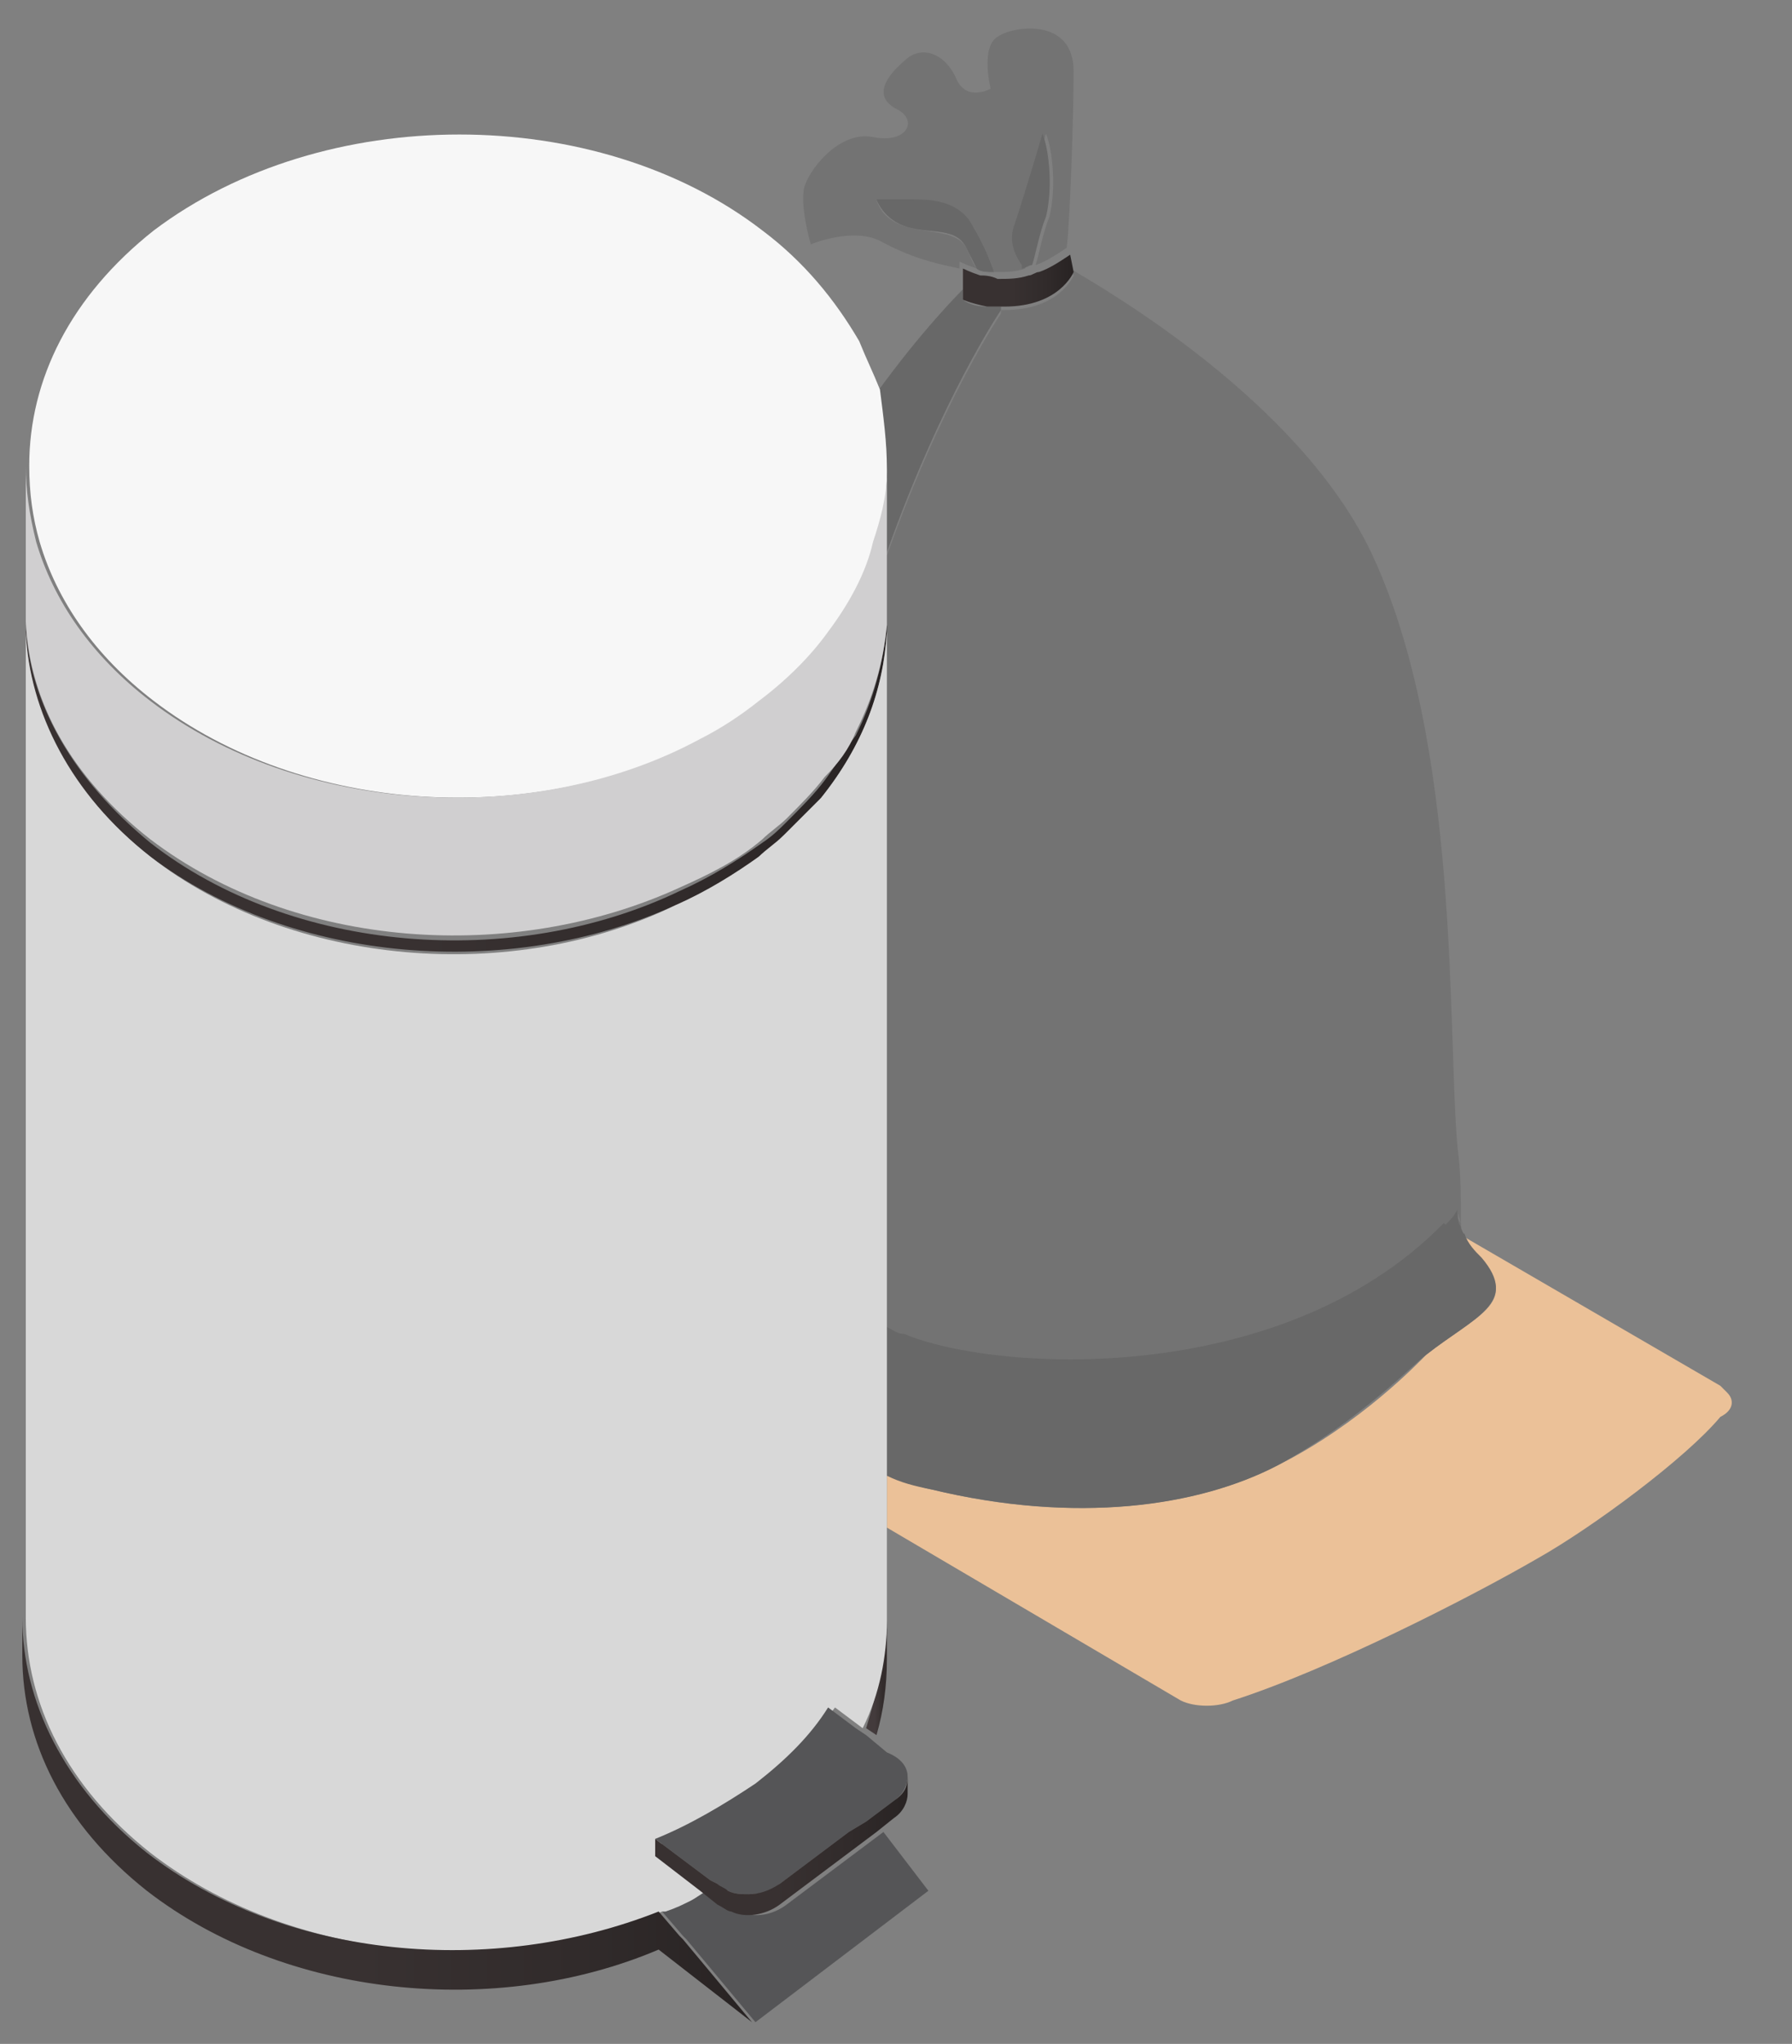
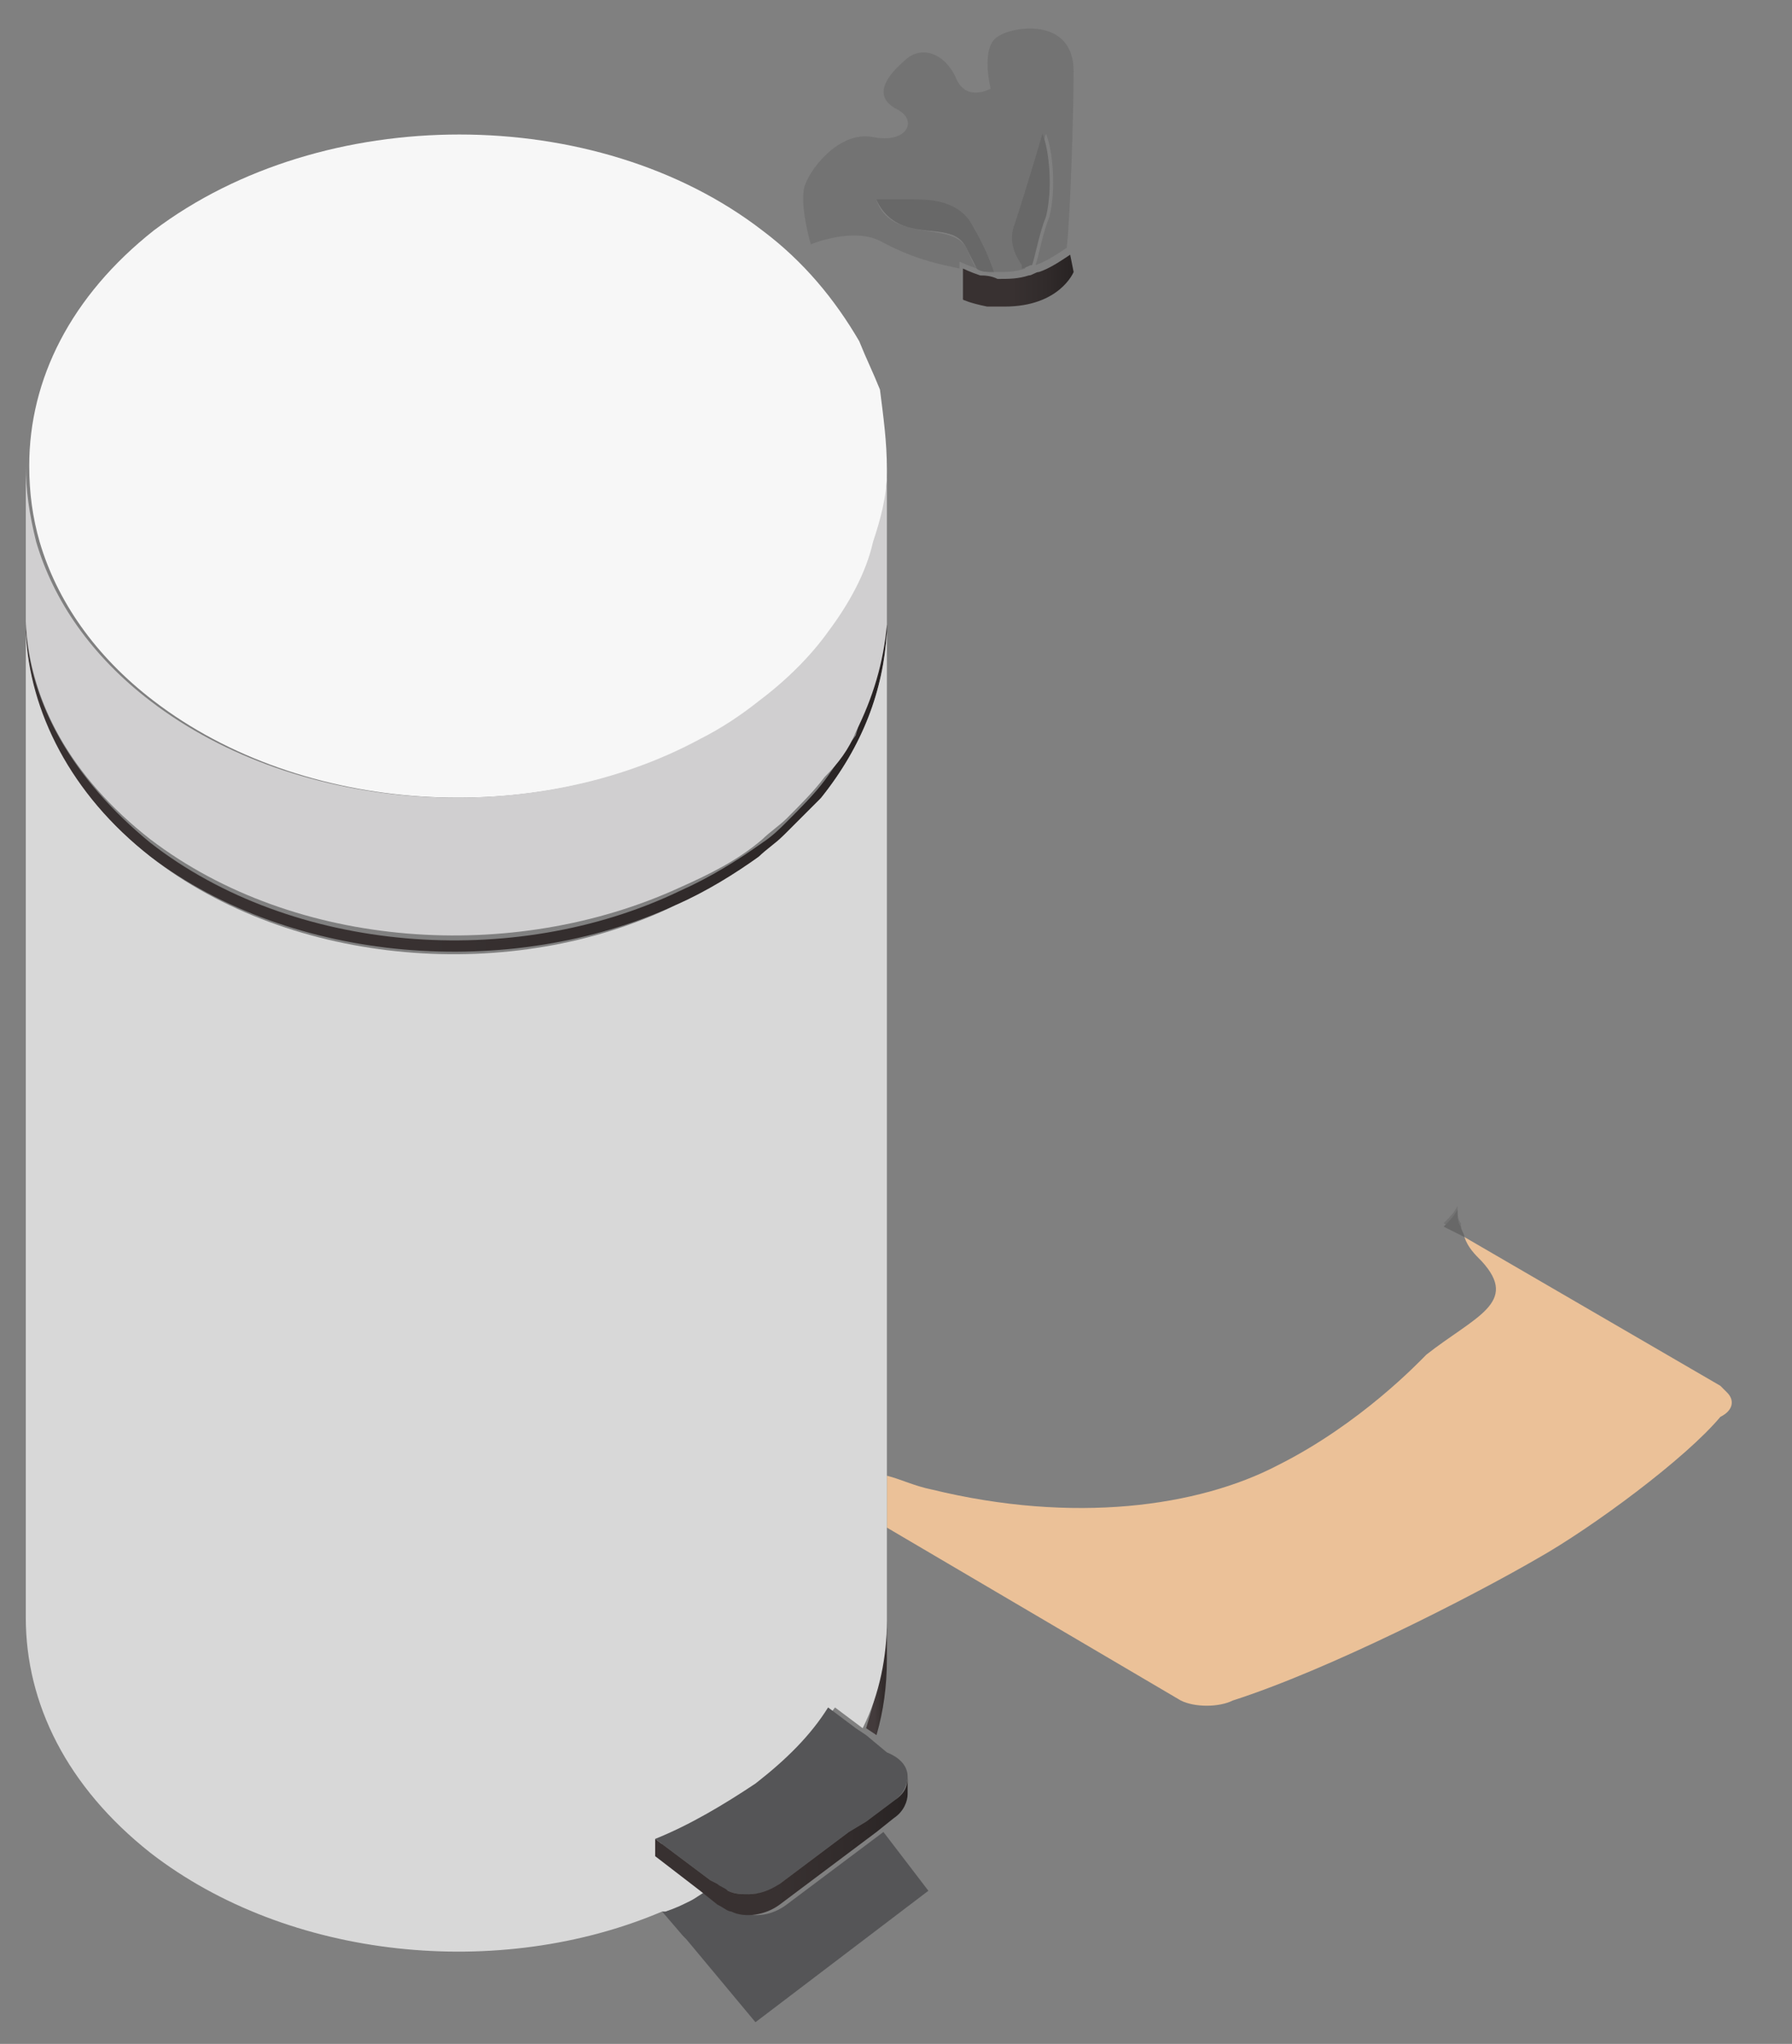
<svg xmlns="http://www.w3.org/2000/svg" width="57" height="65" viewBox="0 0 57 65">
  <rect x="0" y="0" width="57" height="65" fill="#808080" stroke="none" />
  <defs>
    <linearGradient id="binbag_1_-a" x1="-2.559%" x2="99.003%" y1="42.933%" y2="42.933%">
      <stop offset="46.06%" stop-color="#383131" />
      <stop offset="75.94%" stop-color="#312B2B" />
      <stop offset="100%" stop-color="#282323" />
    </linearGradient>
    <linearGradient id="binbag_1_-b" x1="9.83%" x2="77.8%" y1="50.73%" y2="50.73%">
      <stop offset="46.06%" stop-color="#433B3C" />
      <stop offset="75.94%" stop-color="#3C3535" />
      <stop offset="100%" stop-color="#332C2C" />
    </linearGradient>
    <linearGradient id="binbag_1_-c" x1="-.249%" x2="99.872%" y1="50.68%" y2="50.68%">
      <stop offset="46.06%" stop-color="#383131" />
      <stop offset="75.94%" stop-color="#312B2B" />
      <stop offset="100%" stop-color="#282323" />
    </linearGradient>
    <linearGradient id="binbag_1_-d" x1=".134%" x2="100.229%" y1="50.377%" y2="50.377%">
      <stop offset="46.06%" stop-color="#383131" />
      <stop offset="75.94%" stop-color="#312B2B" />
      <stop offset="100%" stop-color="#282323" />
    </linearGradient>
    <linearGradient id="binbag_1_-e" x1="2.03%" x2="100.523%" y1="50.222%" y2="50.222%">
      <stop offset="46.06%" stop-color="#383131" />
      <stop offset="75.94%" stop-color="#312B2B" />
      <stop offset="100%" stop-color="#282323" />
    </linearGradient>
  </defs>
  <g fill="none" fill-rule="evenodd" transform="translate(.6 .4)">
    <g transform="translate(24.2)">
      <path fill="#EBC198" fill-rule="nonzero" d="M29.92,44.66 C28.82,45.98 25.85,48.18 24.09,49.17 C22,50.38 17.49,52.69 14.41,53.68 C13.97,53.9 13.2,53.9 12.76,53.68 L3.41,48.18 L3.41,46.53 C3.85,46.64 4.29,46.86 4.84,46.97 C9.35,48.07 13.31,47.52 15.84,46.2 C18.48,44.88 20.35,42.9 20.57,42.68 C22.11,41.47 23.54,41.03 22.33,39.71 C22.11,39.49 21.89,39.27 21.78,38.94 L29.92,43.67 L30.14,43.89 C30.36,44.11 30.36,44.44 29.92,44.66 L29.92,44.66 Z" />
-       <path fill="#737373" d="M21.67,38.61 C21.67,38.39 21.56,38.28 21.56,38.06 C21.45,38.28 21.23,38.39 21.12,38.61 C15.95,43.89 6.82,43.34 3.96,42.13 C3.74,42.02 3.63,41.91 3.41,41.91 L3.41,17.27 C5.17,12.32 7.04,9.57 7.04,9.57 L7.04,9.46 L7.15,9.46 C8.91,9.46 9.35,8.36 9.35,8.36 L9.24,8.14 C10.34,8.8 16.5,12.32 18.81,17.16 C21.67,23.21 21.23,32.34 21.56,36.08 C21.67,36.85 21.67,37.73 21.67,38.61 Z M3.41,19.25 L3.41,19.8 L3.41,19.58 L3.41,19.25 Z" />
      <path fill="#737373" d="M21.67,38.83 L21.12,38.5 C21.34,38.28 21.45,38.17 21.56,37.95 C21.56,38.17 21.56,38.39 21.67,38.5 L21.67,38.83 Z" />
      <g fill="#686868" transform="translate(2.2 8.8)">
-         <path d="M1.21,5.83 L1.21,5.72 C1.21,4.84 1.1,4.07 0.88,3.3 C2.31,1.32 3.52,0.11 3.63,0 L3.63,0.33 C3.63,0.33 3.85,0.55 4.4,0.55 L4.84,0.55 L4.84,0.66 C4.84,0.66 2.97,3.41 1.21,8.36 L1.21,5.83 L1.21,5.83 Z M18.37,33.88 C18.04,34.1 16.28,35.97 13.64,37.4 C11.11,38.72 7.26,39.27 2.64,38.17 C2.09,38.06 1.65,37.95 1.21,37.73 L1.21,33 C1.43,33.11 1.54,33.22 1.76,33.22 C4.62,34.43 13.75,34.98 18.92,29.7 L19.47,30.03 L19.58,30.03 C19.69,30.36 19.91,30.58 20.13,30.8 C21.34,32.23 19.91,32.67 18.37,33.88 L18.37,33.88 Z" />
        <path d="M19.58,30.14 L18.92,29.81 C19.14,29.59 19.25,29.48 19.36,29.26 C19.36,29.48 19.36,29.7 19.47,29.81 C19.47,29.92 19.58,30.03 19.58,30.14 Z" />
      </g>
      <path fill="#737373" d="M9.35,1.87 C9.35,3.19 9.24,6.6 9.13,7.48 C8.8,7.7 8.47,7.92 8.14,8.03 C8.25,7.7 8.36,7.04 8.58,6.49 C8.8,5.61 8.69,4.4 8.47,3.85 C8.47,3.85 7.92,5.72 7.59,6.71 C7.37,7.26 7.59,7.81 7.81,8.03 L7.81,8.14 C7.48,8.25 7.26,8.25 6.93,8.25 L6.82,8.25 C6.71,7.92 6.49,7.37 6.16,6.82 C5.72,6.05 4.73,5.94 4.18,5.94 L3.08,5.94 C3.08,5.94 3.19,6.6 4.07,6.82 C4.84,7.04 5.61,6.93 5.94,7.48 C6.05,7.7 6.16,8.03 6.27,8.14 C5.94,8.03 5.72,7.92 5.72,7.92 L5.72,8.14 C5.28,8.03 4.4,7.92 3.19,7.26 C2.31,6.82 0.99,7.37 0.99,7.37 C0.99,7.37 0.66,6.27 0.77,5.61 C0.88,5.06 1.87,3.74 2.97,3.96 C4.07,4.18 4.4,3.41 3.74,3.08 C3.08,2.75 3.19,2.2 3.96,1.54 C4.51,0.99 5.28,1.32 5.61,2.09 C5.94,2.86 6.71,2.42 6.71,2.42 C6.71,2.42 6.38,1.1 6.93,0.77 C7.37,0.44 9.35,0.11 9.35,1.87 L9.35,1.87 Z" />
      <path fill="#737373" d="M6.16,6.82 C6.38,7.37 6.71,7.92 6.82,8.25 C6.6,8.25 6.38,8.25 6.27,8.14 L5.94,7.48 C5.61,6.82 4.84,7.04 4.07,6.82 C3.3,6.6 3.08,5.94 3.08,5.94 L4.18,5.94 C4.73,5.94 5.72,6.05 6.16,6.82 L6.16,6.82 Z" />
      <path fill="#686868" d="M6.82,8.25 C6.6,8.25 6.38,8.25 6.27,8.14 L5.94,7.48 C5.61,6.82 4.84,7.04 4.07,6.82 C3.3,6.6 3.08,5.94 3.08,5.94 L4.18,5.94 C4.73,5.94 5.72,5.94 6.16,6.82 C6.49,7.37 6.71,7.92 6.82,8.25 L6.82,8.25 Z M8.47,6.49 C8.25,7.04 8.14,7.7 8.03,8.03 C7.92,8.03 7.81,8.14 7.7,8.14 L7.7,8.03 C7.48,7.7 7.26,7.26 7.48,6.71 C7.81,5.72 8.36,3.85 8.36,3.85 C8.58,4.4 8.69,5.61 8.47,6.49 L8.47,6.49 Z" />
      <path fill="url(#binbag_1_-a)" d="M9.35,8.25 C9.35,8.25 8.91,9.35 7.15,9.35 L6.6,9.35 C6.05,9.24 5.83,9.13 5.83,9.13 L5.83,8.14 C5.83,8.14 6.05,8.25 6.38,8.36 C6.49,8.36 6.71,8.36 6.93,8.47 L7.04,8.47 C7.26,8.47 7.59,8.47 7.92,8.36 C8.03,8.36 8.14,8.25 8.25,8.25 C8.58,8.14 8.91,7.92 9.24,7.7 L9.35,8.25 L9.35,8.25 Z" />
    </g>
    <path fill="url(#binbag_1_-b)" fill-rule="nonzero" d="M27.61,51.15 L27.61,52.36 C27.61,53.24 27.5,54.01 27.28,54.78 L26.95,54.56 C27.28,53.46 27.61,52.25 27.61,51.15 L27.61,51.15 Z" />
    <path fill="#555557" fill-rule="nonzero" d="M28.93,59.73 L23.43,63.91 L21.23,61.27 L21.12,61.16 L20.46,60.39 L20.57,60.39 C20.79,60.28 21.01,60.17 21.34,60.06 C21.56,59.95 21.67,59.84 21.89,59.73 L22.44,60.17 C22.55,60.28 22.66,60.28 22.88,60.39 C23.43,60.61 23.98,60.5 24.42,60.17 L27.06,58.19 L27.5,57.86 L28.93,59.73 L28.93,59.73 Z M0.11,19.47 L0.11,19.25 L0.11,19.47 Z" />
-     <path fill="url(#binbag_1_-c)" fill-rule="nonzero" d="M27.61,19.47 L27.61,19.69 C27.5,21.56 26.84,23.32 25.52,24.97 C25.19,25.41 24.75,25.85 24.31,26.18 C24.09,26.4 23.87,26.62 23.54,26.84 C22.77,27.5 21.89,28.05 20.9,28.38 C15.62,30.8 8.69,30.25 4.18,26.84 C1.65,24.86 0.33,22.33 0.22,19.69 L0.22,19.47 C0.33,22 1.76,24.42 4.18,26.4 C8.69,29.92 15.73,30.47 21.01,27.94 C22,27.5 22.88,26.95 23.65,26.4 C23.98,26.18 24.2,25.96 24.42,25.74 C24.86,25.3 25.3,24.86 25.63,24.42 C25.96,23.98 26.29,23.43 26.62,22.99 C27.17,21.89 27.5,20.68 27.61,19.47 L27.61,19.47 Z" />
+     <path fill="url(#binbag_1_-c)" fill-rule="nonzero" d="M27.61,19.47 L27.61,19.69 C27.5,21.56 26.84,23.32 25.52,24.97 C25.19,25.41 24.75,25.85 24.31,26.18 C24.09,26.4 23.87,26.62 23.54,26.84 C22.77,27.5 21.89,28.05 20.9,28.38 C15.62,30.8 8.69,30.25 4.18,26.84 C1.65,24.86 0.33,22.33 0.22,19.69 L0.22,19.47 C0.33,22 1.76,24.42 4.18,26.4 C8.69,29.92 15.73,30.47 21.01,27.94 C22,27.5 22.88,26.95 23.65,26.4 C23.98,26.18 24.2,25.96 24.42,25.74 C24.86,25.3 25.3,24.86 25.63,24.42 C25.96,23.98 26.29,23.43 26.62,22.99 L27.61,19.47 Z" />
    <path fill="#F7F7F7" fill-rule="nonzero" d="M27.61,14.52 L27.61,14.63 C27.61,15.4 27.5,16.06 27.28,16.83 C26.95,17.82 26.51,18.81 25.85,19.69 C25.3,20.46 24.53,21.23 23.65,21.89 C23.1,22.33 22.44,22.77 21.78,23.1 C16.39,25.96 9.02,25.52 4.29,21.89 C2.42,20.46 1.21,18.7 0.66,16.83 C0.44,16.06 0.33,15.29 0.33,14.41 C0.33,11.66 1.65,9.02 4.29,6.93 C9.68,2.86 18.37,2.86 23.65,6.93 C24.97,7.92 25.96,9.13 26.73,10.45 C26.95,11 27.17,11.44 27.39,11.99 C27.5,12.87 27.61,13.64 27.61,14.52 L27.61,14.52 Z" />
    <path fill="#D0CFD0" fill-rule="nonzero" d="M27.61,14.63 L27.61,19.47 C27.5,20.68 27.17,21.78 26.62,22.88 C26.4,23.43 26.07,23.87 25.63,24.31 C25.3,24.75 24.86,25.19 24.42,25.63 C24.2,25.85 23.87,26.07 23.65,26.29 C22.88,26.95 22,27.39 21.01,27.83 C15.73,30.25 8.8,29.81 4.18,26.29 C1.65,24.31 0.33,21.89 0.22,19.36 L0.22,14.41 C0.22,15.18 0.33,15.95 0.55,16.83 C1.1,18.7 2.31,20.46 4.18,21.89 C8.91,25.52 16.39,25.96 21.67,23.1 C22.33,22.77 22.99,22.33 23.54,21.89 C24.42,21.23 25.19,20.46 25.74,19.69 C26.4,18.81 26.95,17.82 27.17,16.83 C27.39,16.17 27.61,15.4 27.61,14.63 L27.61,14.63 Z" />
    <path fill="#D8D8D8" fill-rule="nonzero" d="M27.61,19.47 L27.61,51.15 C27.61,52.25 27.39,53.46 26.84,54.56 L25.96,53.9 C25.3,54.78 24.53,55.55 23.65,56.32 C22.66,57.09 21.67,57.64 20.46,58.08 L20.46,58.63 L21.89,59.73 C21.67,59.84 21.56,59.95 21.34,60.06 C21.12,60.17 20.9,60.28 20.57,60.39 L20.46,60.39 C15.29,62.59 8.58,61.93 4.18,58.52 C1.54,56.43 0.22,53.79 0.22,51.04 L0.22,19.36 L0.22,19.69 C0.33,22.22 1.65,24.86 4.18,26.84 C8.69,30.36 15.73,30.91 20.9,28.38 C21.89,27.94 22.77,27.39 23.54,26.84 C23.76,26.62 24.09,26.4 24.31,26.18 L25.52,24.97 C26.84,23.32 27.5,21.56 27.61,19.69 L27.61,19.47 L27.61,19.47 Z" />
-     <path fill="url(#binbag_1_-d)" fill-rule="nonzero" d="M23.32,63.91 L20.35,61.6 C15.18,63.8 8.47,63.14 4.07,59.73 C1.43,57.64 0.11,55 0.11,52.25 L0.11,51.04 C0.11,53.68 1.43,56.43 4.07,58.52 C8.47,61.93 15.07,62.48 20.35,60.39 L21.01,61.16 L21.12,61.27 L23.32,63.91 Z" />
    <path fill="#555557" fill-rule="nonzero" d="M28.27,56.1 C28.27,56.32 28.16,56.65 27.83,56.87 L26.95,57.53 L26.4,57.86 L24.2,59.51 C23.98,59.73 23.65,59.84 23.21,59.84 C22.99,59.84 22.77,59.84 22.55,59.73 C22.44,59.73 22.33,59.62 22.22,59.51 L22,59.4 L20.24,58.08 C21.34,57.64 22.44,56.98 23.43,56.32 C24.42,55.55 25.19,54.78 25.74,53.9 L26.62,54.56 L26.95,54.78 L27.61,55.33 C28.16,55.55 28.27,55.88 28.27,56.1 L28.27,56.1 Z" />
    <path fill="url(#binbag_1_-e)" fill-rule="nonzero" d="M28.27,56.1 L28.27,56.65 C28.27,56.87 28.16,57.2 27.83,57.42 L27.28,57.86 L26.84,58.19 L24.2,60.17 C23.76,60.5 23.1,60.61 22.66,60.39 C22.55,60.39 22.44,60.28 22.22,60.17 L21.67,59.73 L20.24,58.63 L20.24,58.08 L22,59.4 L22.22,59.51 C22.33,59.62 22.44,59.62 22.55,59.73 C22.77,59.84 22.99,59.84 23.21,59.84 C23.54,59.84 23.87,59.73 24.2,59.51 L26.4,57.86 L26.95,57.53 L27.83,56.87 C28.16,56.65 28.27,56.43 28.27,56.1 L28.27,56.1 Z" />
  </g>
</svg>